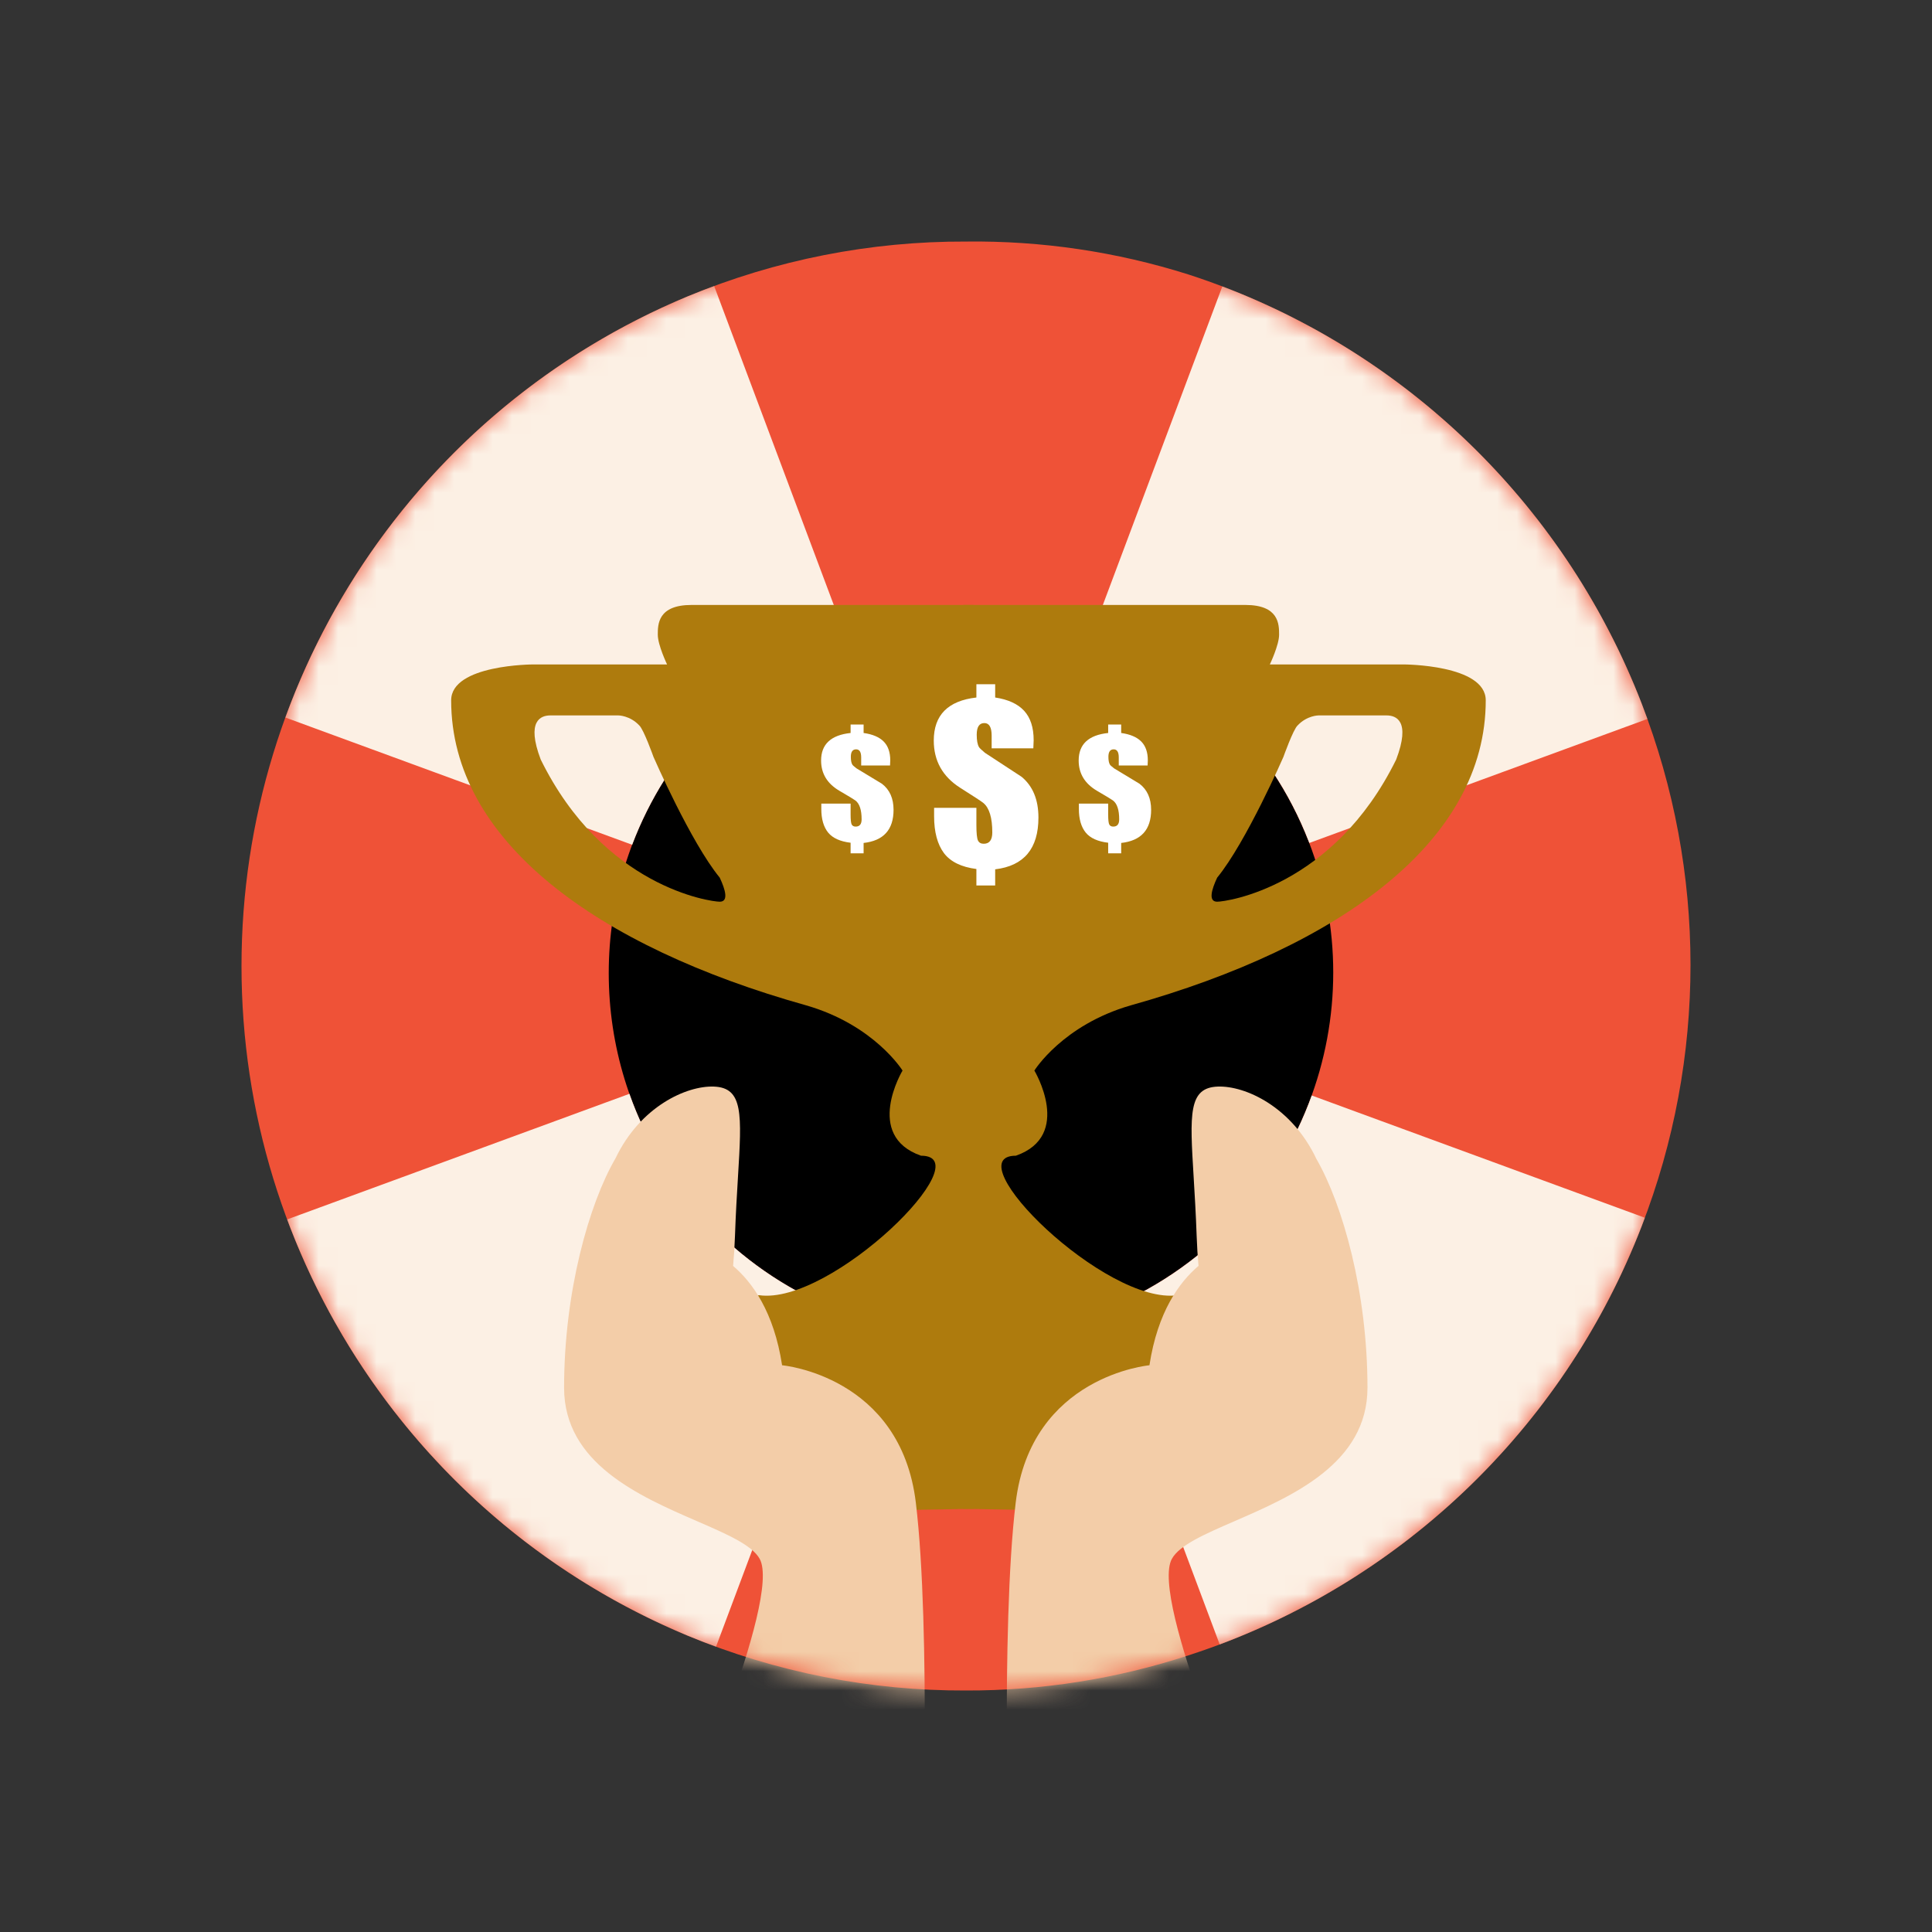
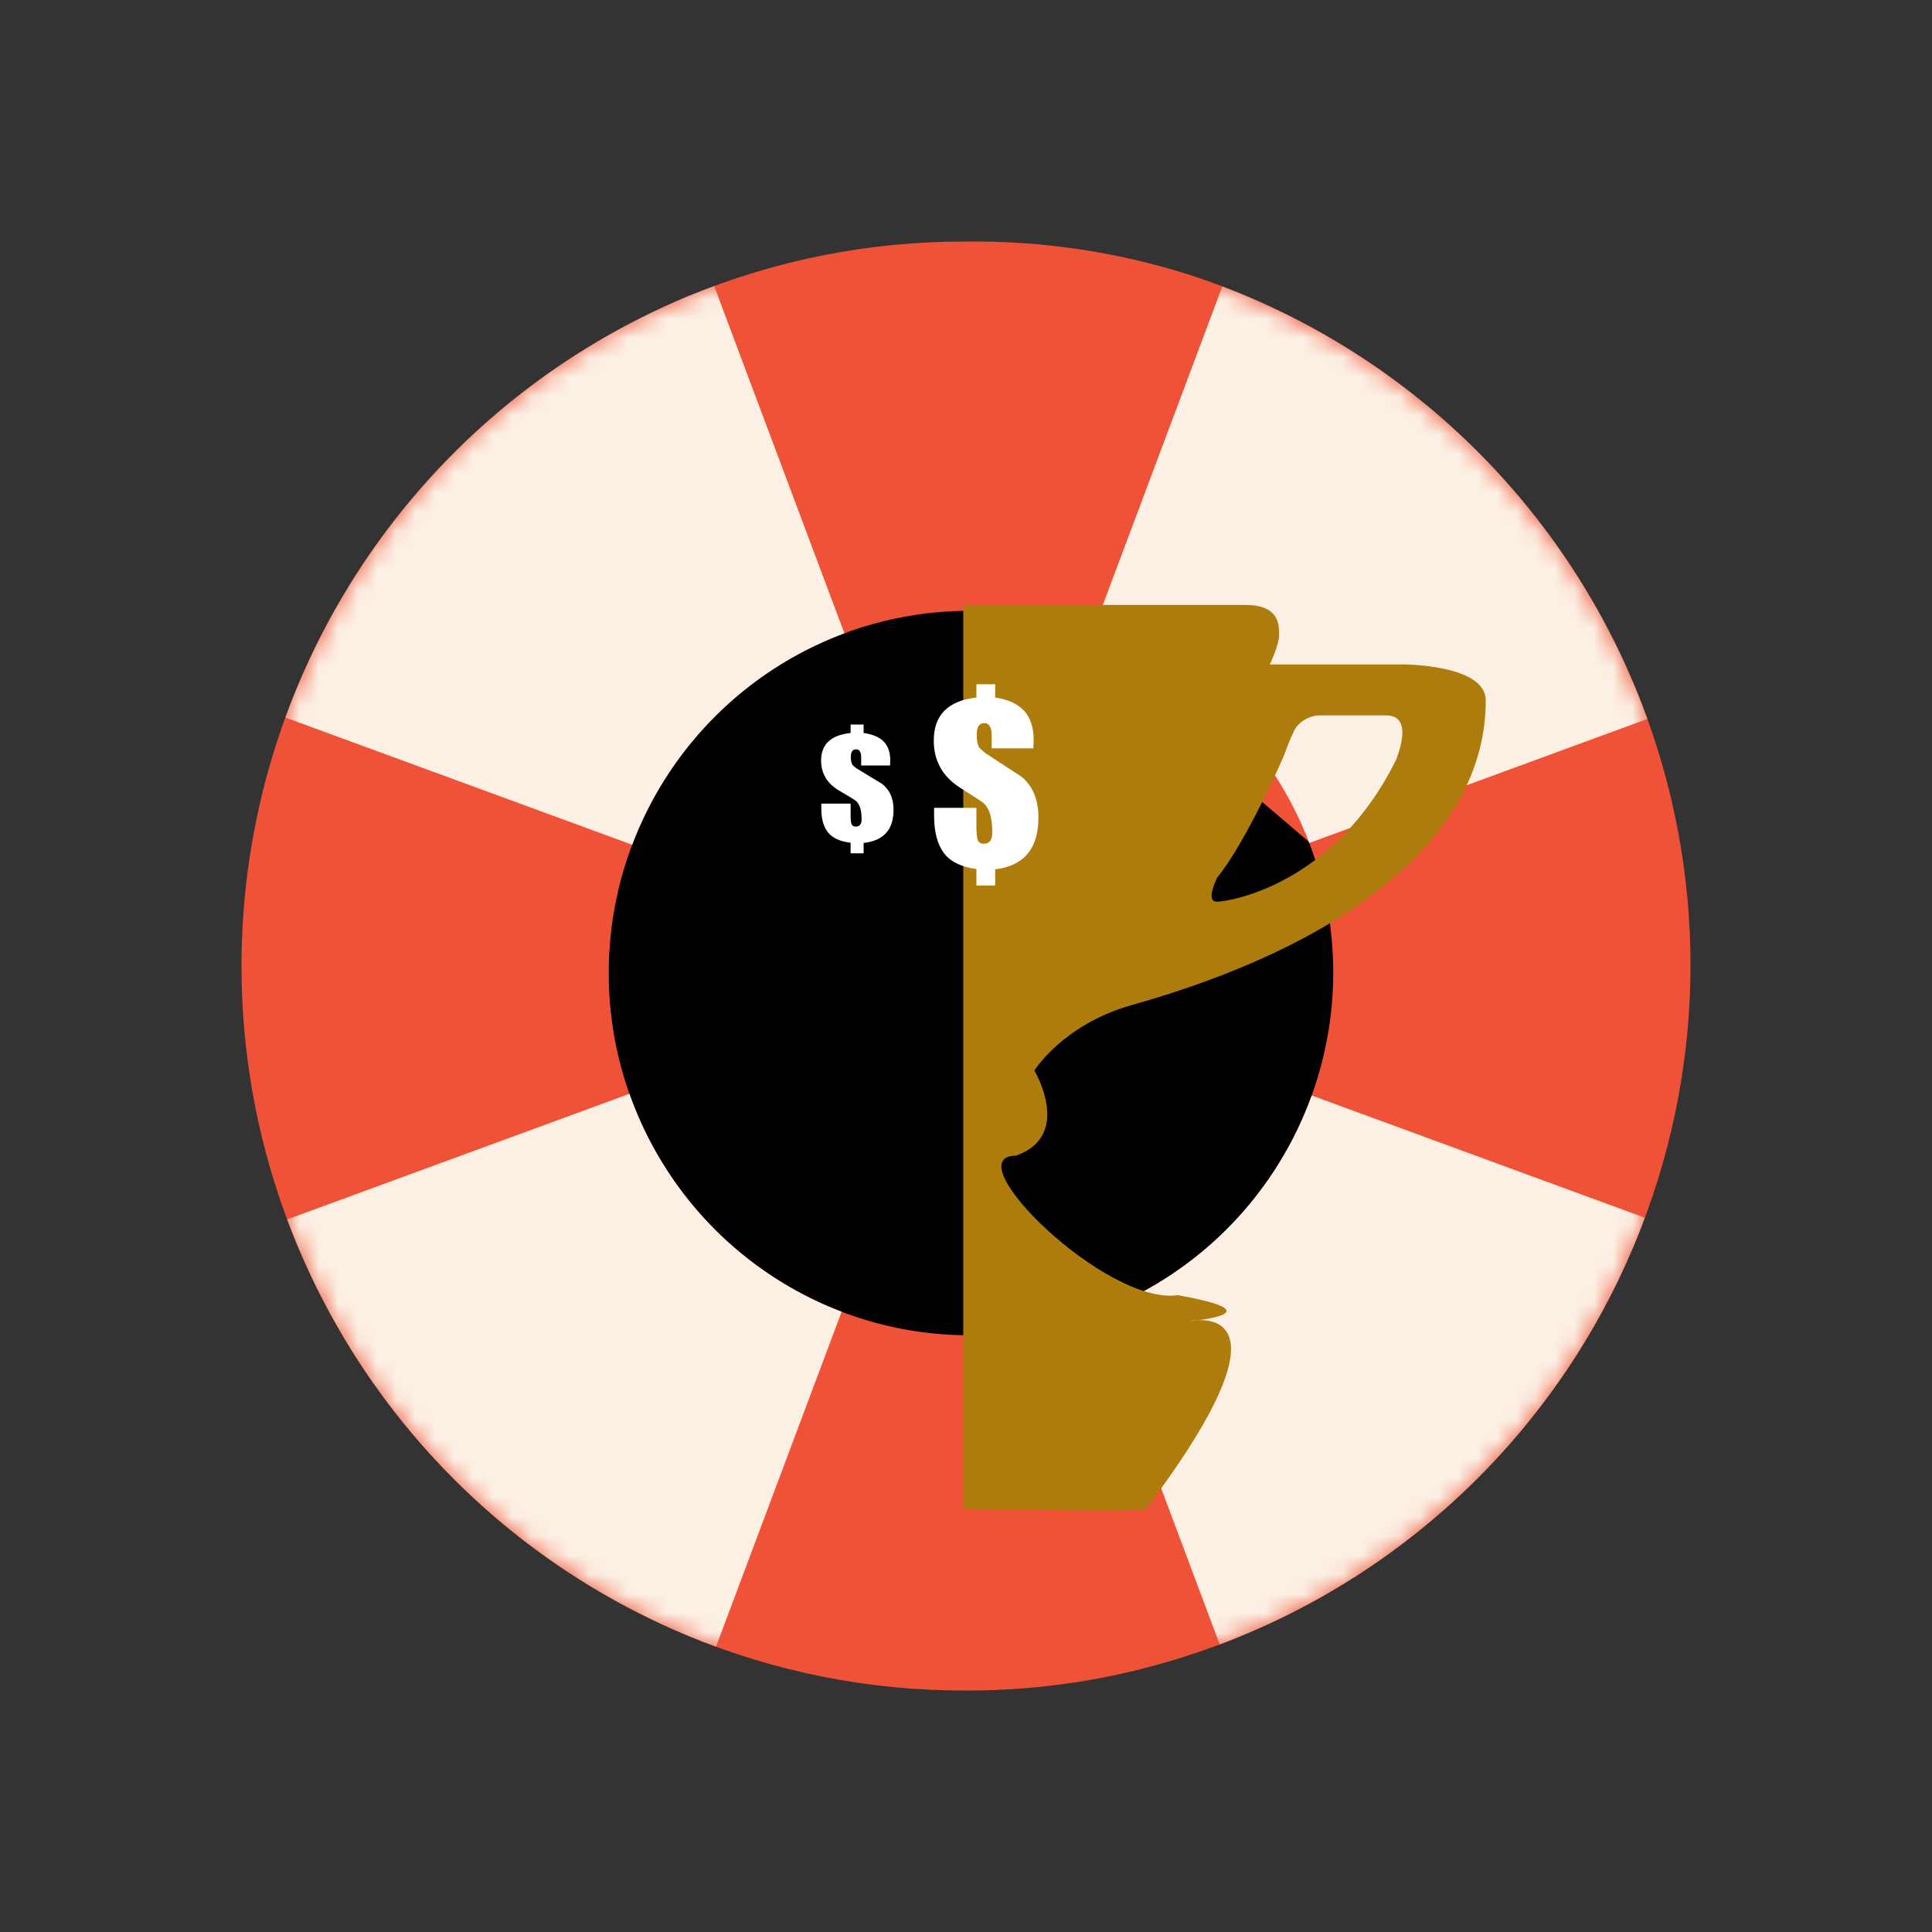
<svg xmlns="http://www.w3.org/2000/svg" width="100" height="100" viewBox="0 0 100 100" fill="none">
  <rect x="0" y="0" width="100" height="100" fill="#333333" stroke="none" />
  <path fill-rule="evenodd" clip-rule="evenodd" d="M59.987 22.656C67.678 25.152 73.837 30.983 76.756 38.531C79.168 44.753 79.168 51.654 76.756 57.877C73.839 65.427 67.679 71.258 59.987 73.752C57.33 74.621 54.55 75.06 51.755 75.051C48.221 75.065 44.719 74.375 41.454 73.021C31.46 68.856 24.949 59.082 24.949 48.244C24.949 37.406 31.46 27.632 41.454 23.468C44.719 22.113 48.221 21.423 51.755 21.438C54.546 21.403 57.325 21.814 59.987 22.656Z" fill="black" />
-   <path fill-rule="evenodd" clip-rule="evenodd" d="M84.969 36.413C80.886 25.855 72.27 17.698 61.513 14.207C57.789 13.029 53.901 12.454 49.997 12.503C45.053 12.483 40.155 13.448 35.588 15.343C21.608 21.168 12.5 34.841 12.5 50.001C12.5 65.162 21.608 78.834 35.588 84.66C40.155 86.555 45.053 87.52 49.997 87.5C53.908 87.512 57.795 86.898 61.513 85.682C72.273 82.194 80.889 74.037 84.969 63.476C88.344 54.771 88.344 45.118 84.969 36.413ZM67.743 43.57C65.701 38.291 61.393 34.213 56.014 32.467C54.152 31.878 52.209 31.591 50.256 31.615C47.784 31.605 45.335 32.088 43.052 33.035C36.062 35.948 31.508 42.784 31.508 50.364C31.508 57.945 36.062 64.781 43.052 67.694C45.335 68.641 47.784 69.124 50.256 69.114C52.212 69.12 54.155 68.813 56.014 68.205C61.394 66.461 65.703 62.382 67.743 57.102C69.43 52.749 69.43 47.923 67.743 43.57Z" fill="#EF5237" />
+   <path fill-rule="evenodd" clip-rule="evenodd" d="M84.969 36.413C80.886 25.855 72.27 17.698 61.513 14.207C57.789 13.029 53.901 12.454 49.997 12.503C45.053 12.483 40.155 13.448 35.588 15.343C21.608 21.168 12.5 34.841 12.5 50.001C12.5 65.162 21.608 78.834 35.588 84.66C40.155 86.555 45.053 87.52 49.997 87.5C53.908 87.512 57.795 86.898 61.513 85.682C72.273 82.194 80.889 74.037 84.969 63.476C88.344 54.771 88.344 45.118 84.969 36.413ZM67.743 43.57C54.152 31.878 52.209 31.591 50.256 31.615C47.784 31.605 45.335 32.088 43.052 33.035C36.062 35.948 31.508 42.784 31.508 50.364C31.508 57.945 36.062 64.781 43.052 67.694C45.335 68.641 47.784 69.124 50.256 69.114C52.212 69.12 54.155 68.813 56.014 68.205C61.394 66.461 65.703 62.382 67.743 57.102C69.43 52.749 69.43 47.923 67.743 43.57Z" fill="#EF5237" />
  <mask id="mask0_30006_103636" style="mask-type:alpha" maskUnits="userSpaceOnUse" x="12" y="12" width="76" height="76">
    <path fill-rule="evenodd" clip-rule="evenodd" d="M61.513 14.207C72.27 17.698 80.886 25.855 84.969 36.413C88.344 45.118 88.344 54.771 84.969 63.476C80.889 74.037 72.273 82.194 61.513 85.682C57.795 86.898 53.908 87.512 49.997 87.5C45.053 87.52 40.155 86.555 35.588 84.66C21.608 78.834 12.5 65.162 12.5 50.001C12.5 34.841 21.608 21.168 35.588 15.343C40.155 13.448 45.053 12.483 49.997 12.503C53.901 12.454 57.789 13.029 61.513 14.207Z" fill="white" />
  </mask>
  <g mask="url(#mask0_30006_103636)">
    <path fill-rule="evenodd" clip-rule="evenodd" d="M36.964 14.804L43.706 32.779C43.487 32.86 43.27 32.946 43.053 33.035C38.196 35.06 34.515 38.979 32.721 43.725L14.77 37.138C18.298 27.458 25.733 19.45 35.589 15.342C36.044 15.154 36.503 14.974 36.964 14.804ZM32.579 56.616L14.863 63.118C18.428 72.684 25.819 80.588 35.59 84.66C36.076 84.862 36.567 85.053 37.061 85.234L43.562 67.896C43.392 67.831 43.222 67.764 43.054 67.694C38.065 65.615 34.316 61.537 32.579 56.616ZM85.14 63.031L67.894 56.702L67.745 57.102C65.792 62.156 61.762 66.109 56.703 67.968L63.132 85.117C73.135 81.362 81.098 73.502 84.971 63.476L85.14 63.031ZM84.973 36.413C81.114 26.434 73.206 18.601 63.268 14.823L56.578 32.659C61.696 34.5 65.776 38.476 67.747 43.571L67.77 43.632L85.272 37.211C85.175 36.944 85.076 36.678 84.973 36.413Z" fill="#FCF0E4" />
-     <path fill-rule="evenodd" clip-rule="evenodd" d="M35.797 31.312H50.395V78.095C50.395 78.095 40.785 78.296 40.932 78.095C34.048 68.96 37.001 68.29 38.223 68.33C37.206 68.2 35.059 67.797 39.283 67.038C43.019 67.587 50.877 59.819 47.67 59.819C44.697 58.776 46.715 55.412 46.715 55.412C46.715 55.412 45.255 53.053 41.726 52.037C30.875 48.995 23.352 43.517 23.352 36.25C23.352 34.391 27.613 34.391 27.613 34.391H34.527C34.527 34.391 34.047 33.388 34.047 32.853C34.047 32.318 34.047 31.312 35.797 31.312ZM38.657 68.378C38.657 68.378 38.478 68.338 38.223 68.33C38.475 68.362 38.657 68.378 38.657 68.378ZM37.253 45.426C35.749 43.591 33.824 39.176 33.824 39.176C33.824 39.176 33.32 37.76 33.092 37.551C32.605 37.03 32.008 37.03 32.008 37.03H28.485C27.997 37.03 27.225 37.301 27.987 39.312C31.242 45.923 36.783 46.672 37.253 46.672C37.722 46.672 37.548 46.053 37.253 45.426Z" fill="#AE7B0D" />
    <path fill-rule="evenodd" clip-rule="evenodd" d="M64.457 31.312H49.859V78.095C49.859 78.095 59.468 78.296 59.322 78.095C66.206 68.96 63.253 68.29 62.031 68.33C63.048 68.2 65.195 67.797 60.971 67.038C57.235 67.587 49.377 59.819 52.583 59.819C55.556 58.776 53.539 55.412 53.539 55.412C53.539 55.412 54.999 53.053 58.528 52.037C69.379 48.995 76.902 43.517 76.902 36.25C76.902 34.391 72.641 34.391 72.641 34.391H65.727C65.727 34.391 66.206 33.388 66.206 32.853C66.206 32.318 66.206 31.312 64.457 31.312ZM61.597 68.378C61.597 68.378 61.776 68.338 62.031 68.33C61.779 68.362 61.597 68.378 61.597 68.378ZM63.001 45.426C64.504 43.591 66.43 39.176 66.43 39.176C66.43 39.176 66.934 37.76 67.162 37.551C67.649 37.03 68.246 37.03 68.246 37.03H71.768C72.257 37.03 73.029 37.301 72.267 39.312C69.012 45.923 63.471 46.672 63.001 46.672C62.532 46.672 62.706 46.053 63.001 45.426Z" fill="#AE7B0D" />
-     <path fill-rule="evenodd" clip-rule="evenodd" d="M62.035 65.522C61.045 66.361 59.918 67.897 59.495 70.666C59.495 70.666 53.366 71.206 52.573 77.772C51.781 84.338 52.244 97.689 52.244 97.689L64.889 95.005C64.889 95.005 59.495 82.775 60.657 80.684C61.053 79.972 62.353 79.407 63.896 78.737C66.883 77.44 70.78 75.747 70.78 71.828C70.78 66.898 69.505 62.359 68.138 59.989C66.859 57.279 64.452 56.192 63.035 56.241C61.502 56.295 61.585 57.664 61.783 60.923C61.836 61.802 61.898 62.818 61.939 63.983C61.957 64.507 61.989 65.021 62.035 65.522Z" fill="#F3CDA8" />
-     <path fill-rule="evenodd" clip-rule="evenodd" d="M37.945 65.525C38.934 66.365 40.059 67.901 40.481 70.666C40.481 70.666 46.61 71.206 47.403 77.772C48.196 84.338 47.733 97.689 47.733 97.689L35.088 95.005C35.088 95.005 40.481 82.775 39.32 80.684C38.924 79.972 37.624 79.407 36.081 78.737C33.093 77.44 29.197 75.747 29.197 71.828C29.197 66.872 30.485 62.311 31.86 59.952C33.144 57.269 35.535 56.192 36.945 56.241C38.479 56.295 38.396 57.664 38.197 60.923C38.144 61.802 38.082 62.818 38.042 63.983C38.023 64.508 37.991 65.023 37.945 65.525Z" fill="#F3CDA8" />
  </g>
  <path d="M53.749 42.316C53.749 43.924 53.002 44.817 51.51 44.996V45.833H50.538V44.979C49.759 44.879 49.199 44.605 48.859 44.158C48.519 43.701 48.349 43.064 48.349 42.249V41.814H50.538V42.702C50.538 43.126 50.566 43.394 50.62 43.505C50.675 43.617 50.774 43.673 50.917 43.673C51.213 43.673 51.361 43.477 51.361 43.087C51.361 42.328 51.208 41.819 50.9 41.563C50.824 41.496 50.423 41.233 49.699 40.776C48.788 40.195 48.332 39.38 48.332 38.331C48.332 37.013 49.067 36.271 50.538 36.103V35.416H51.51V36.103C52.179 36.204 52.678 36.432 53.008 36.79C53.337 37.147 53.502 37.655 53.502 38.314L53.485 38.732H51.328V38.079C51.328 37.644 51.202 37.426 50.95 37.426C50.686 37.426 50.555 37.627 50.555 38.029C50.555 38.319 50.593 38.532 50.67 38.665C50.692 38.71 50.796 38.811 50.983 38.967C51.608 39.38 52.239 39.793 52.876 40.206C53.458 40.686 53.749 41.39 53.749 42.316Z" fill="white" />
  <path d="M46.25 41.916C46.25 42.945 45.733 43.516 44.7 43.631V44.167H44.027V43.62C43.488 43.556 43.1 43.381 42.865 43.095C42.629 42.802 42.511 42.395 42.511 41.873V41.594H44.027V42.162C44.027 42.434 44.046 42.605 44.084 42.677C44.122 42.748 44.191 42.784 44.289 42.784C44.495 42.784 44.597 42.659 44.597 42.409C44.597 41.923 44.491 41.598 44.278 41.434C44.225 41.391 43.948 41.223 43.446 40.93C42.815 40.558 42.5 40.037 42.5 39.365C42.5 38.522 43.009 38.047 44.027 37.939V37.5H44.7V37.939C45.163 38.004 45.509 38.15 45.737 38.379C45.965 38.608 46.079 38.933 46.079 39.354L46.068 39.622H44.575V39.204C44.575 38.925 44.487 38.786 44.312 38.786C44.13 38.786 44.039 38.915 44.039 39.172C44.039 39.358 44.065 39.494 44.118 39.579C44.134 39.608 44.206 39.672 44.335 39.772C44.768 40.037 45.205 40.301 45.646 40.565C46.049 40.873 46.25 41.323 46.25 41.916Z" fill="white" />
-   <path d="M59.582 41.916C59.582 42.945 59.065 43.516 58.032 43.631V44.167H57.359V43.62C56.82 43.556 56.432 43.381 56.197 43.095C55.961 42.802 55.843 42.395 55.843 41.873V41.594H57.359V42.162C57.359 42.434 57.378 42.605 57.416 42.677C57.454 42.748 57.523 42.784 57.621 42.784C57.827 42.784 57.929 42.659 57.929 42.409C57.929 41.923 57.823 41.598 57.61 41.434C57.557 41.391 57.28 41.223 56.778 40.93C56.147 40.558 55.832 40.037 55.832 39.365C55.832 38.522 56.341 38.047 57.359 37.939V37.5H58.032V37.939C58.495 38.004 58.841 38.15 59.069 38.379C59.297 38.608 59.411 38.933 59.411 39.354L59.4 39.622H57.907V39.204C57.907 38.925 57.819 38.786 57.644 38.786C57.462 38.786 57.371 38.915 57.371 39.172C57.371 39.358 57.397 39.494 57.451 39.579C57.466 39.608 57.538 39.672 57.667 39.772C58.1 40.037 58.537 40.301 58.978 40.565C59.381 40.873 59.582 41.323 59.582 41.916Z" fill="white" />
</svg>